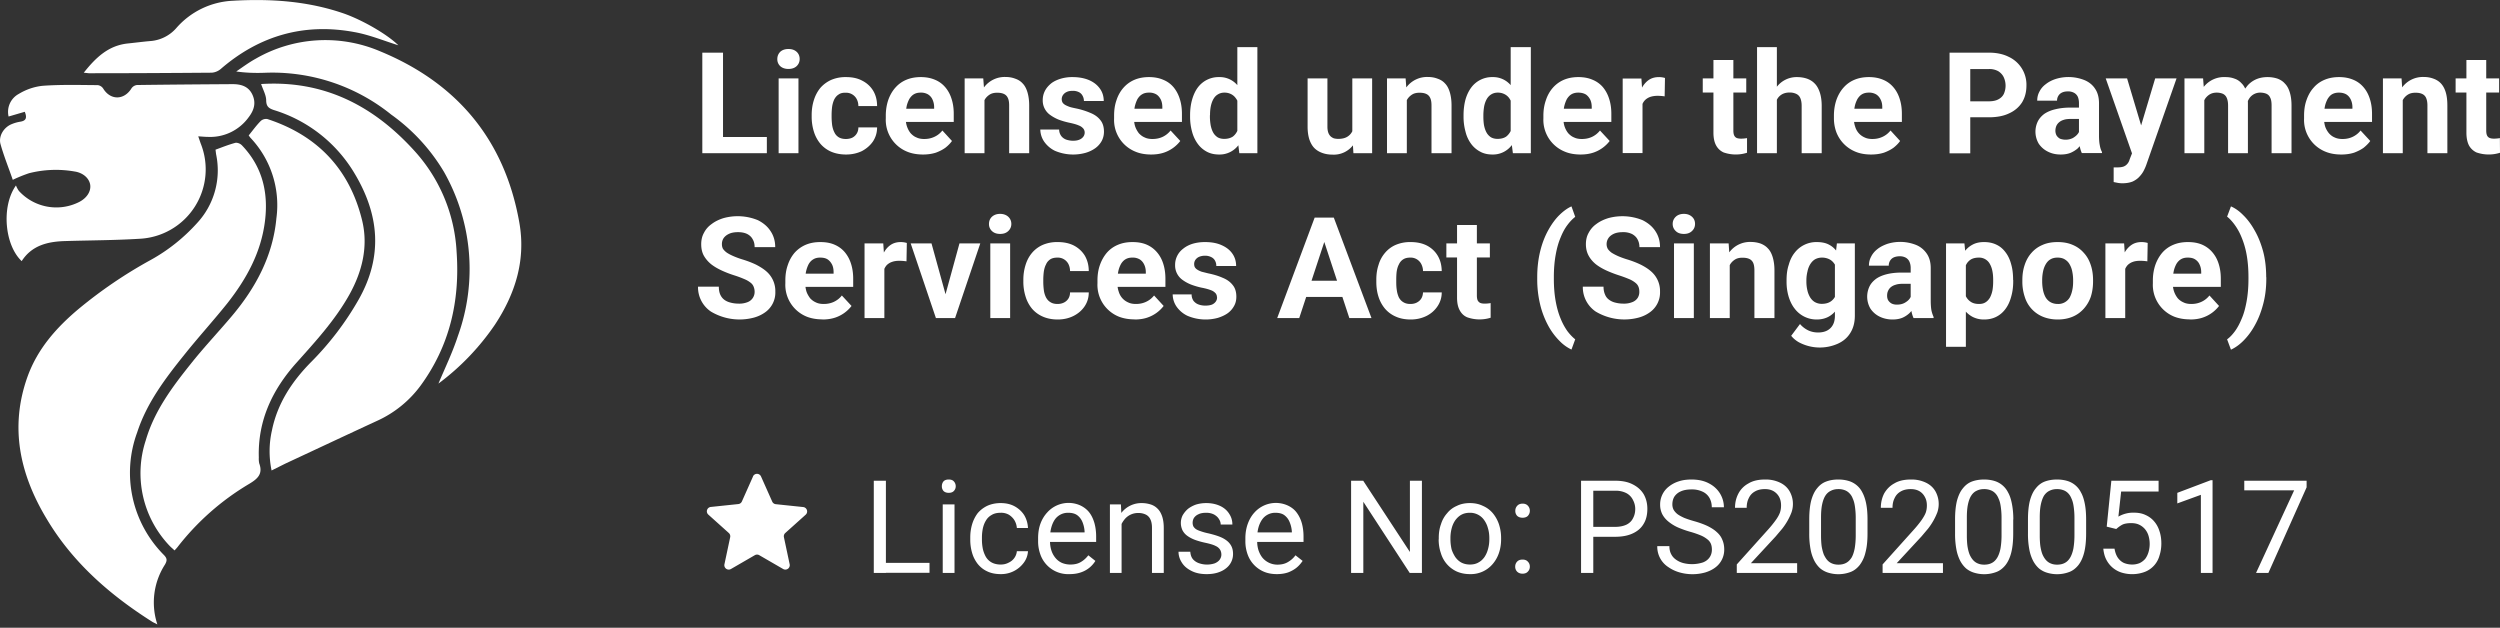
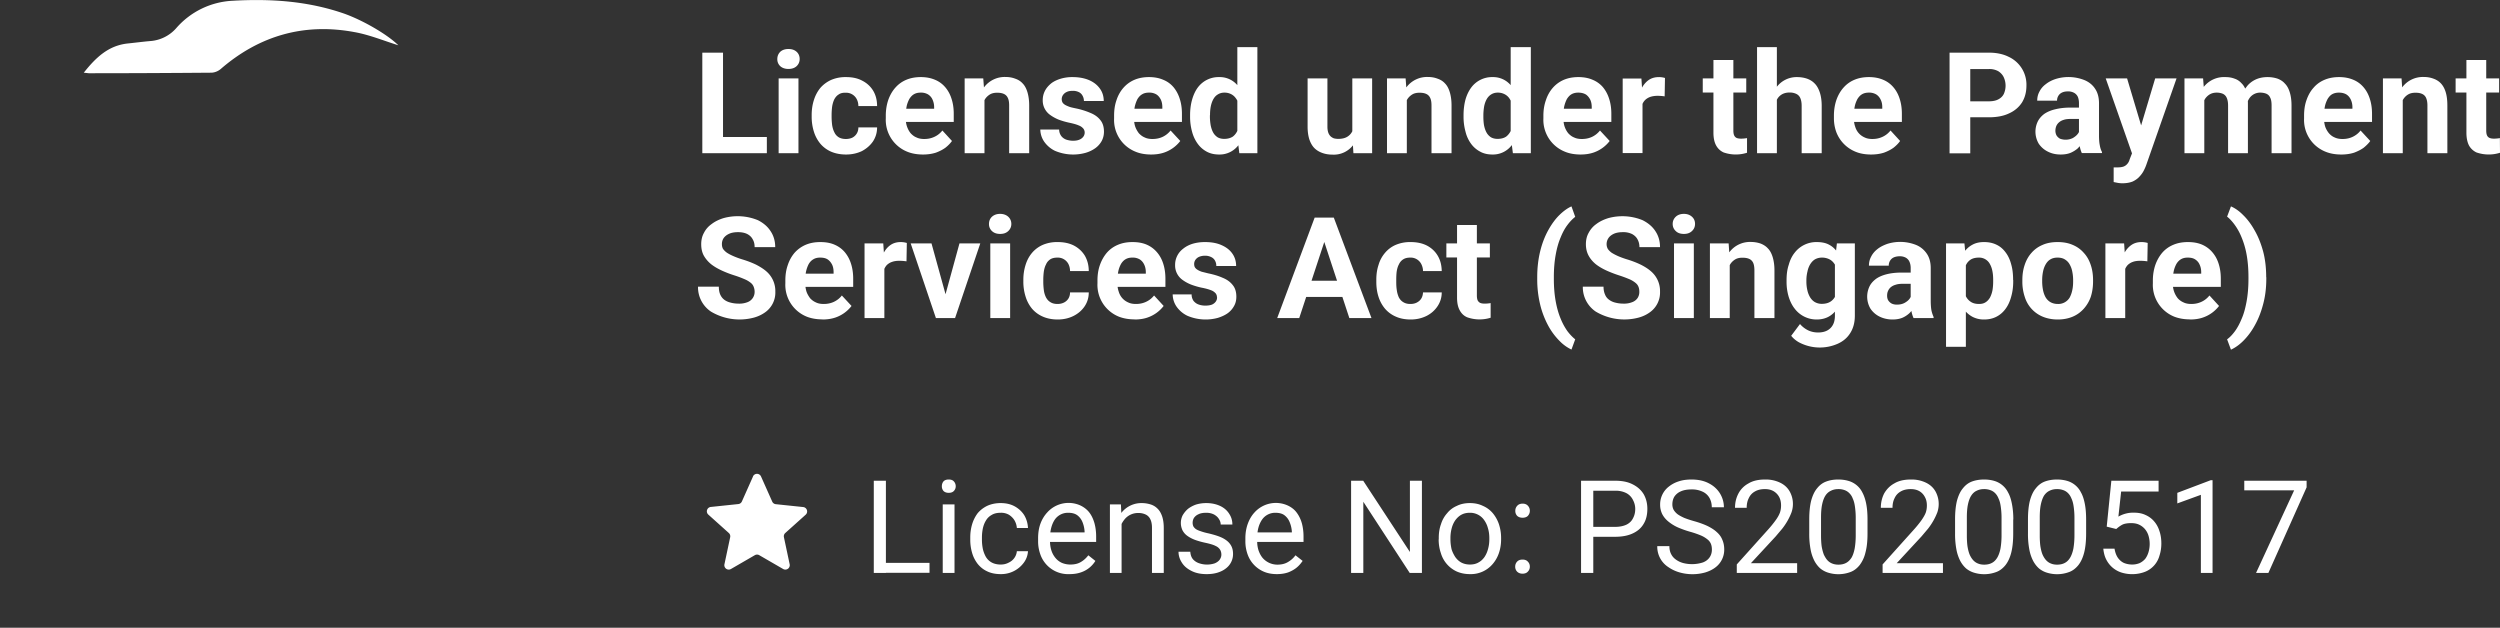
<svg xmlns="http://www.w3.org/2000/svg" width="227" height="57" fill="none">
  <rect width="100%" height="100%" fill="#333333" stroke="none" />
-   <path fill="#fff" d="M19.57 13.59c.63-.23 1.22-.47 1.84-.63a.8.8 0 0 1 .59.27c1.83 1.93 2.38 4.26 2.06 6.84-.35 2.85-1.68 5.26-3.42 7.47-1.24 1.55-2.58 3.02-3.83 4.58-1.77 2.2-3.48 4.44-4.36 7.16a10.58 10.58 0 0 0 2.43 11.11c.3.31.31.5.1.87a6.36 6.36 0 0 0-.69 5.44c-.17-.1-.3-.15-.43-.22-3.86-2.44-7.24-5.38-9.6-9.33C1.81 43.1.85 38.81 2.5 34.2c.9-2.5 2.59-4.42 4.58-6.1a41.63 41.63 0 0 1 6.63-4.51c1.57-.87 2.98-2 4.18-3.33A7.04 7.04 0 0 0 19.62 14l-.05-.4Z" />
-   <path fill="#fff" d="M22.58 12.3c.38-.47.71-.93 1.1-1.32a.72.72 0 0 1 .6-.17c4.56 1.49 7.47 4.57 8.6 9.2.57 2.35.02 4.62-1.15 6.73-1.3 2.33-3.08 4.26-4.83 6.22-2.18 2.44-3.5 5.24-3.4 8.58-.01.18 0 .36.04.54.35.96-.15 1.4-.92 1.86a23.24 23.24 0 0 0-6.52 5.76l-.25.28c-.17-.16-.33-.29-.47-.44A9.54 9.54 0 0 1 13.23 40c.77-2.66 2.4-4.85 4.1-6.97 1.18-1.49 2.5-2.88 3.73-4.34 2.18-2.59 3.73-5.49 4.04-8.9a8.88 8.88 0 0 0-2.36-7.28l-.16-.21Z" />
-   <path fill="#fff" d="M23.71 7.63c5.69-.36 10.21 1.96 13.95 6.1a14.75 14.75 0 0 1 3.8 9.15c.31 4.43-.62 8.5-3.26 12.12a10.06 10.06 0 0 1-4 3.23c-2.77 1.28-5.53 2.58-8.3 3.87l-1.24.62a8.56 8.56 0 0 1 .03-3.63c.5-2.47 1.83-4.47 3.57-6.23a26.84 26.84 0 0 0 4.3-5.65c2.23-3.93 1.89-7.73-.4-11.52a12.92 12.92 0 0 0-7.3-5.7c-.43-.15-.68-.3-.69-.86 0-.49-.28-.96-.46-1.5ZM1.97 23.71C.42 22.26.1 18.73 1.45 16.84c.07.18.16.35.27.5a4.6 4.6 0 0 0 5.47 1c.7-.36 1.09-.97 1-1.57-.1-.6-.66-1.09-1.43-1.2a9.87 9.87 0 0 0-4.13.16c-.5.17-1 .37-1.47.6C.8 15.28.36 14.2.05 13.1c-.21-.74.3-1.56 1.04-1.84.24-.1.5-.17.75-.21.51-.08.64-.33.41-.9l-1.47.43a1.85 1.85 0 0 1 .92-2.05c.66-.4 1.4-.66 2.18-.74 1.66-.12 3.34-.07 5-.06a.7.7 0 0 1 .49.31c.66 1.08 1.9 1.07 2.57-.02a.7.7 0 0 1 .5-.3c2.89-.04 5.79-.06 8.68-.08.77 0 1.45.2 1.8.96.35.76.14 1.41-.33 2.03a4.31 4.31 0 0 1-3.7 1.8c-.26 0-.52-.03-.89-.05l.22.64a6.31 6.31 0 0 1-5.54 8.66c-2.26.14-4.54.14-6.81.21-1.56.05-2.99.4-3.9 1.82Z" />
-   <path fill="#fff" d="M39.81 34.83c.58-1.38 1.28-2.82 1.77-4.33a17.9 17.9 0 0 0-1.27-14.9 17.16 17.16 0 0 0-4.78-5.19 17.2 17.2 0 0 0-11.55-3.8c-.85.03-1.7 0-2.53-.12.59-.4 1.15-.82 1.77-1.16a12.68 12.68 0 0 1 11.3-.67c6.98 2.88 11.3 8.03 12.63 15.52.61 3.4-.34 6.46-2.21 9.3a22.29 22.29 0 0 1-5.13 5.35Z" />
  <path fill="#fff" d="M7.6 6.61c1.1-1.39 2.24-2.47 3.98-2.66.68-.07 1.36-.16 2.04-.22a3.47 3.47 0 0 0 2.37-1.16 7.24 7.24 0 0 1 5.12-2.5c3.44-.2 6.83.02 10.12 1.16 1.7.6 3.92 1.88 4.94 2.88-1.25-.38-2.6-.95-4.01-1.2-4.55-.84-8.6.32-12.1 3.34-.23.2-.53.33-.83.35-3.72.03-7.45.05-11.17.05L7.6 6.6ZM69.63 12.44v1.47h-4.6v-1.47h4.6Zm-3.98-7.66v9.13h-1.88V4.78h1.88ZM72.5 7.12v6.79h-1.8V7.12h1.8Zm-1.92-1.76c0-.27.1-.49.27-.66.19-.17.44-.25.74-.25.31 0 .55.08.74.25.19.17.28.4.28.66s-.1.48-.28.65c-.19.17-.43.25-.74.25-.3 0-.55-.08-.74-.25a.85.85 0 0 1-.27-.65ZM76.8 12.62c.22 0 .42-.04.59-.12a1 1 0 0 0 .4-.37c.1-.16.15-.34.15-.56h1.7c0 .48-.13.9-.38 1.28-.25.36-.59.65-1 .87-.43.2-.9.31-1.43.31-.52 0-.98-.09-1.37-.26a2.7 2.7 0 0 1-.98-.73 3.18 3.18 0 0 1-.58-1.09 4.5 4.5 0 0 1-.2-1.34v-.18c0-.48.07-.93.2-1.34.13-.42.33-.79.58-1.1.26-.3.59-.55.98-.73A3.3 3.3 0 0 1 76.82 7c.56 0 1.05.1 1.46.32.42.21.76.52 1 .91.24.4.36.86.36 1.4h-1.7c0-.23-.05-.43-.14-.61a1.08 1.08 0 0 0-1-.6c-.27-.01-.49.04-.65.16-.17.1-.3.26-.4.45-.09.19-.15.4-.19.64-.03.24-.05.5-.05.76v.18c0 .26.02.51.05.76.04.24.1.45.2.64.09.2.22.34.39.45.16.1.38.16.65.16ZM83.81 14.03c-.52 0-1-.08-1.42-.25a3.11 3.11 0 0 1-1.96-3.03v-.25c0-.52.08-.99.22-1.41.15-.43.36-.8.63-1.11.28-.32.6-.56 1-.73.4-.17.84-.25 1.33-.25.48 0 .9.08 1.28.24.37.15.68.38.93.67.26.3.45.65.58 1.06.13.4.2.85.2 1.35v.75h-5.4v-1.2h3.62v-.14c0-.25-.05-.47-.14-.67-.08-.2-.22-.36-.4-.48a1.24 1.24 0 0 0-.69-.17c-.24 0-.44.05-.61.15-.17.1-.31.26-.42.44-.1.2-.19.41-.24.67-.05.25-.08.52-.08.83v.25c0 .27.04.52.12.75.08.23.19.43.33.6.15.16.32.3.53.38.2.1.44.14.7.14.33 0 .63-.06.91-.19.29-.13.53-.32.74-.58l.87.95c-.14.2-.33.4-.58.6-.24.18-.53.33-.88.46-.34.11-.73.17-1.17.17ZM89.39 8.57v5.34h-1.8V7.12h1.69l.11 1.45Zm-.26 1.7h-.5c0-.5.07-.95.2-1.35.13-.4.31-.75.55-1.03a2.34 2.34 0 0 1 1.92-.9c.32 0 .61.05.87.15.27.09.5.23.68.43.2.2.34.47.44.8.1.33.16.73.16 1.21v4.33h-1.82V9.57c0-.3-.04-.53-.13-.7a.7.7 0 0 0-.37-.35c-.16-.07-.35-.1-.59-.1s-.45.04-.63.14c-.17.1-.32.23-.44.4-.11.17-.2.36-.25.59-.06.22-.1.47-.1.73ZM98.49 12.03a.59.59 0 0 0-.12-.35.99.99 0 0 0-.42-.29c-.2-.09-.49-.17-.87-.25a6.78 6.78 0 0 1-.96-.28c-.29-.12-.54-.26-.76-.42a1.6 1.6 0 0 1-.68-1.35c0-.28.06-.55.18-.8s.3-.47.53-.67c.23-.2.52-.34.85-.45A3.6 3.6 0 0 1 97.38 7c.6 0 1.1.1 1.52.28.43.19.75.45.98.78.23.32.34.7.34 1.11h-1.8a.97.97 0 0 0-.12-.47.74.74 0 0 0-.33-.33 1.2 1.2 0 0 0-.6-.12c-.2 0-.37.03-.51.1a.8.8 0 0 0-.34.28.66.66 0 0 0-.05.66c.04.08.12.15.22.22.1.06.23.12.39.18s.36.1.6.15c.49.1.92.24 1.3.4.4.16.7.37.92.65.23.27.34.63.34 1.07 0 .3-.07.58-.2.83a2 2 0 0 1-.58.66c-.25.18-.55.33-.9.43a4.22 4.22 0 0 1-2.78-.19 2.55 2.55 0 0 1-.99-.86 2 2 0 0 1-.33-1.07h1.71a1 1 0 0 0 .2.6c.11.14.26.25.45.32.19.06.39.1.6.1.24 0 .43-.03.59-.1a.83.83 0 0 0 .35-.26.64.64 0 0 0 .13-.39ZM104.53 14.03c-.52 0-1-.08-1.41-.25a3.1 3.1 0 0 1-1.96-3.03v-.25c0-.52.07-.99.22-1.41.14-.43.35-.8.62-1.11.28-.32.61-.56 1-.73.4-.17.84-.25 1.33-.25.48 0 .91.08 1.28.24.38.15.69.38.94.67.25.3.44.65.57 1.06.13.4.2.85.2 1.35v.75h-5.4v-1.2h3.62v-.14c0-.25-.04-.47-.13-.67-.1-.2-.22-.36-.4-.48a1.24 1.24 0 0 0-.7-.17c-.23 0-.44.05-.6.15-.18.1-.32.26-.43.44-.1.2-.18.41-.24.67-.05.25-.07.52-.07.83v.25c0 .27.03.52.11.75.08.23.2.43.33.6.15.16.33.3.53.38.2.1.44.14.7.14.33 0 .64-.06.92-.19s.52-.32.73-.58l.88.95a3.12 3.12 0 0 1-1.46 1.05c-.35.12-.74.18-1.17.18ZM112.35 12.43V4.28h1.82v9.63h-1.64l-.18-1.48Zm-4.29-1.83v-.14c0-.51.06-.98.18-1.4.12-.43.29-.8.51-1.1a2.35 2.35 0 0 1 1.97-.96 2.09 2.09 0 0 1 1.8.96c.21.3.39.67.52 1.09.12.41.22.86.28 1.36v.29c-.06.47-.16.9-.28 1.31-.14.4-.3.76-.52 1.07a2.13 2.13 0 0 1-1.82.95c-.42 0-.8-.08-1.13-.26a2.4 2.4 0 0 1-.82-.72c-.22-.3-.4-.67-.51-1.09a5.06 5.06 0 0 1-.18-1.36Zm1.8-.14v.14c0 .28.03.54.07.78.05.24.12.46.22.64.1.19.24.33.4.44.17.1.37.15.61.15.31 0 .56-.07.77-.2.2-.15.35-.35.45-.6.11-.24.17-.52.2-.84v-.83c-.02-.26-.06-.5-.12-.7-.06-.22-.15-.4-.27-.55a1.16 1.16 0 0 0-.42-.35 1.32 1.32 0 0 0-.6-.13c-.23 0-.43.06-.6.17-.17.1-.3.25-.4.43-.1.18-.18.4-.23.65-.05.25-.07.52-.07.8ZM122.79 12.28V7.12h1.8v6.79h-1.7l-.1-1.63Zm.2-1.39.53-.01c0 .45-.05.87-.16 1.26a3 3 0 0 1-.47 1 2.2 2.2 0 0 1-1.9.9c-.34 0-.64-.05-.92-.15-.28-.1-.52-.24-.72-.44-.2-.2-.35-.47-.46-.79-.1-.32-.16-.7-.16-1.16V7.12h1.8v4.4c0 .2.03.37.07.5a.9.9 0 0 0 .2.34c.1.1.2.15.31.2.13.03.26.05.4.05.38 0 .67-.08.88-.23.22-.15.37-.35.46-.61.1-.27.14-.56.14-.88ZM127.74 8.57v5.34h-1.8V7.12h1.69l.11 1.45Zm-.26 1.7h-.5c0-.5.07-.95.2-1.35.13-.4.31-.75.55-1.03a2.34 2.34 0 0 1 1.92-.9c.32 0 .61.05.87.15.27.09.5.23.68.43.2.2.34.47.44.8.1.33.16.73.16 1.21v4.33h-1.82V9.57c0-.3-.04-.53-.13-.7a.7.7 0 0 0-.37-.35c-.16-.07-.35-.1-.59-.1s-.45.04-.63.14c-.17.1-.32.23-.44.4-.11.17-.2.36-.25.59-.06.22-.1.47-.1.73ZM137.17 12.43V4.28H139v9.63h-1.63l-.19-1.48Zm-4.28-1.83v-.14c0-.51.06-.98.17-1.4.12-.43.3-.8.52-1.1a2.35 2.35 0 0 1 1.96-.96 2.09 2.09 0 0 1 1.8.96c.22.3.39.67.52 1.09.13.41.22.86.28 1.36v.29c-.06.47-.15.9-.28 1.31-.13.4-.3.76-.52 1.07a2.13 2.13 0 0 1-1.82.95c-.42 0-.8-.08-1.12-.26a2.4 2.4 0 0 1-.83-.72c-.22-.3-.4-.67-.5-1.09a5.06 5.06 0 0 1-.18-1.36Zm1.8-.14v.14c0 .28.02.54.06.78.05.24.12.46.22.64.1.19.24.33.4.44.17.1.38.15.61.15.31 0 .57-.07.77-.2.2-.15.35-.35.46-.6.1-.24.17-.52.18-.84v-.83c0-.26-.05-.5-.1-.7-.07-.22-.16-.4-.27-.55a1.16 1.16 0 0 0-.43-.35 1.31 1.31 0 0 0-.6-.13c-.23 0-.43.06-.6.17-.16.1-.3.25-.4.43-.1.18-.18.4-.23.65-.04.25-.07.52-.07.8ZM143.52 14.03c-.52 0-1-.08-1.41-.25a3.11 3.11 0 0 1-1.97-3.03v-.25c0-.52.08-.99.23-1.41.14-.43.35-.8.62-1.11.28-.32.61-.56 1-.73.4-.17.84-.25 1.33-.25.48 0 .91.08 1.28.24.37.15.69.38.94.67.25.3.44.65.57 1.06.13.4.2.85.2 1.35v.75h-5.4v-1.2h3.62v-.14c0-.25-.04-.47-.13-.67-.1-.2-.23-.36-.4-.48-.19-.11-.41-.17-.7-.17-.23 0-.44.05-.61.15-.17.1-.31.26-.42.44-.1.2-.18.41-.24.67-.05.25-.07.52-.07.83v.25c0 .27.03.52.11.75.08.23.19.43.33.6.15.16.32.3.53.38.2.1.44.14.7.14.33 0 .64-.06.92-.19s.52-.32.73-.58l.88.95a3.12 3.12 0 0 1-1.46 1.05c-.35.12-.74.18-1.18.18ZM149.14 8.6v5.3h-1.8V7.13h1.7l.1 1.48Zm2.04-1.52-.03 1.67a4.4 4.4 0 0 0-.65-.05c-.25 0-.48.04-.66.1-.19.07-.34.16-.47.29-.12.12-.21.27-.27.45-.06.18-.1.39-.1.62l-.37-.12c0-.43.05-.84.13-1.2.1-.38.22-.7.39-.98.17-.27.38-.49.62-.64.25-.15.53-.22.85-.22a1.94 1.94 0 0 1 .56.08ZM158.56 7.12V8.4h-3.95V7.12h3.95Zm-2.98-1.67h1.81v6.41c0 .2.03.35.08.45.05.1.13.18.23.22.1.04.24.06.4.06a3.23 3.23 0 0 0 .53-.05v1.33a3.37 3.37 0 0 1-2.13-.03c-.3-.14-.52-.35-.68-.64-.16-.3-.24-.68-.24-1.16V5.45ZM161.34 4.28v9.63h-1.8V4.28h1.8Zm-.25 6h-.5c0-.48.07-.91.2-1.3.11-.4.29-.76.51-1.05a2.27 2.27 0 0 1 1.86-.93c.34 0 .64.05.91.14.28.1.51.24.71.45.2.2.35.48.46.81.11.34.17.74.17 1.22v4.29h-1.82V9.6c0-.3-.05-.54-.13-.71a.73.73 0 0 0-.37-.37 1.38 1.38 0 0 0-.6-.12c-.25 0-.47.05-.66.15-.18.1-.32.23-.43.4-.1.17-.19.36-.24.59-.05.22-.07.47-.07.73ZM169.9 14.03c-.53 0-1-.08-1.41-.25a3.12 3.12 0 0 1-1.74-1.75c-.15-.4-.23-.83-.23-1.28v-.25c0-.52.08-.99.22-1.41.15-.43.36-.8.63-1.11.28-.32.6-.56 1-.73.4-.17.84-.25 1.33-.25.48 0 .9.08 1.28.24.37.15.68.38.93.67.26.3.45.65.58 1.06.13.4.2.85.2 1.35v.75h-5.4v-1.2h3.62v-.14c0-.25-.04-.47-.14-.67-.09-.2-.22-.36-.4-.48a1.24 1.24 0 0 0-.69-.17c-.24 0-.44.05-.61.15-.17.1-.31.26-.42.44-.1.2-.19.41-.24.67-.05.25-.08.52-.08.83v.25c0 .27.04.52.12.75a1.52 1.52 0 0 0 .86.98c.2.1.44.14.7.14.33 0 .63-.06.91-.19.29-.13.53-.32.74-.58l.87.95c-.14.2-.33.4-.58.6-.24.18-.53.33-.88.46-.34.11-.73.17-1.17.17ZM180.58 10.65h-2.33V9.2h2.33c.36 0 .65-.06.87-.18.23-.12.4-.29.5-.5a1.83 1.83 0 0 0 0-1.48c-.1-.23-.27-.42-.5-.57a1.63 1.63 0 0 0-.87-.2h-1.68v7.65h-1.88V4.78h3.56c.71 0 1.32.13 1.83.39a2.78 2.78 0 0 1 1.59 2.6c0 .6-.14 1.1-.4 1.53-.28.43-.67.77-1.19 1-.5.24-1.12.35-1.83.35ZM188.77 12.38V9.35c0-.21-.04-.4-.1-.55a.8.8 0 0 0-.34-.37 1.1 1.1 0 0 0-.57-.13c-.2 0-.37.03-.52.1a.75.75 0 0 0-.34.3.82.82 0 0 0-.12.44h-1.8c0-.29.06-.56.2-.82.13-.26.32-.49.58-.68.25-.2.56-.36.9-.47a3.92 3.92 0 0 1 2.6.1c.41.17.74.43.97.78.24.35.36.8.36 1.32v2.9c0 .37.02.68.07.91.04.24.1.44.2.62v.1h-1.83a2.64 2.64 0 0 1-.2-.68 5.65 5.65 0 0 1-.06-.84Zm.24-2.6.01 1.02h-1c-.25 0-.45.02-.63.08-.17.05-.32.13-.43.23a.9.9 0 0 0-.25.34c-.05.13-.08.27-.08.42 0 .16.04.3.1.42.08.13.18.22.31.3a1.47 1.47 0 0 0 1.18-.06c.2-.12.36-.25.47-.41.11-.16.17-.31.17-.45l.48.76a3.11 3.11 0 0 1-.7 1.06c-.18.15-.4.29-.64.39-.25.1-.54.15-.88.15-.43 0-.82-.08-1.17-.26a2.14 2.14 0 0 1-.83-.72 2.14 2.14 0 0 1-.1-2c.13-.27.33-.5.59-.7.26-.18.6-.33.98-.42.4-.1.85-.16 1.37-.16h1.05ZM193.89 13.14l1.8-6.02h1.94l-2.73 7.8c-.06.18-.14.36-.24.56-.1.2-.23.38-.4.56-.16.18-.36.32-.61.44-.25.1-.55.16-.91.16a2.3 2.3 0 0 1-.42-.03l-.4-.08V15.2h.3c.24 0 .43-.02.58-.07a.81.81 0 0 0 .36-.25c.1-.11.17-.25.22-.43l.51-1.3Zm-.75-6.02 1.47 4.92.26 1.9-1.23.14-2.44-6.96h1.94ZM200.15 8.53v5.38h-1.8V7.12h1.69l.11 1.4Zm-.25 1.75h-.5c0-.48.06-.91.17-1.3.12-.4.29-.76.5-1.05a2.34 2.34 0 0 1 1.99-.93c.3 0 .57.04.83.14.25.08.46.22.64.42.19.18.33.43.43.74.1.3.15.66.15 1.08v4.53h-1.8V9.58c0-.3-.05-.55-.13-.71a.7.7 0 0 0-.36-.36c-.15-.06-.33-.1-.54-.1-.24 0-.44.05-.62.15-.17.1-.31.23-.43.4-.1.17-.2.36-.25.59-.05.22-.08.47-.08.73Zm4.04-.21-.65.08c0-.44.06-.85.17-1.23.1-.38.27-.72.5-1 .21-.3.49-.52.81-.68.33-.16.7-.24 1.13-.24.33 0 .62.05.9.14.26.1.49.24.67.45.2.2.34.46.44.79.1.32.16.72.16 1.2v4.33h-1.81V9.57c0-.3-.04-.55-.13-.71a.66.66 0 0 0-.35-.35c-.15-.06-.33-.1-.54-.1a1.18 1.18 0 0 0-.98.49c-.1.15-.19.32-.24.52-.05.2-.08.42-.08.65ZM212.59 14.03c-.53 0-1-.08-1.42-.25a3.1 3.1 0 0 1-1.96-3.03v-.25c0-.52.07-.99.22-1.41.15-.43.35-.8.63-1.11.27-.32.6-.56 1-.73.4-.17.84-.25 1.33-.25.48 0 .9.08 1.28.24.37.15.68.38.93.67.26.3.45.65.58 1.06.13.4.2.85.2 1.35v.75h-5.4v-1.2h3.62v-.14c0-.25-.05-.47-.14-.67-.09-.2-.22-.36-.4-.48-.18-.11-.41-.17-.69-.17-.24 0-.44.05-.62.15-.17.1-.3.26-.41.44-.1.2-.19.41-.24.67-.05.25-.08.52-.08.83v.25c0 .27.04.52.11.75.08.23.2.43.34.6.14.16.32.3.52.38.21.1.45.14.71.14.33 0 .63-.06.91-.19s.53-.32.73-.58l.88.95c-.14.2-.34.4-.58.6-.24.18-.54.33-.88.46-.34.11-.73.17-1.17.17ZM218.17 8.57v5.34h-1.8V7.12h1.69l.1 1.45Zm-.26 1.7h-.5c0-.5.07-.95.2-1.35.13-.4.31-.75.54-1.03a2.34 2.34 0 0 1 1.93-.9c.32 0 .6.05.87.15.26.09.49.23.68.43.19.2.34.47.44.8.1.33.15.73.15 1.21v4.33h-1.81V9.57c0-.3-.05-.53-.13-.7a.7.7 0 0 0-.37-.35c-.16-.07-.35-.1-.59-.1s-.45.04-.63.14-.32.23-.44.4c-.11.17-.2.36-.26.59-.06.22-.09.47-.09.73ZM226.92 7.12V8.4h-3.95V7.12h3.95Zm-2.97-1.67h1.8v6.41c0 .2.03.35.08.45.05.1.13.18.24.22.1.04.23.06.4.06a3.23 3.23 0 0 0 .52-.05l.01 1.33a3.39 3.39 0 0 1-2.14-.03c-.29-.14-.52-.35-.68-.64-.15-.3-.23-.68-.23-1.16V5.45ZM68.52 26.5c0-.17-.03-.31-.08-.44a.83.83 0 0 0-.26-.37 2.33 2.33 0 0 0-.55-.33c-.23-.1-.53-.22-.9-.34-.42-.13-.81-.28-1.18-.45-.37-.17-.7-.36-.98-.58-.28-.23-.5-.49-.67-.79-.16-.3-.23-.64-.23-1.03 0-.38.08-.73.25-1.03.16-.32.4-.59.7-.8.3-.23.65-.4 1.06-.53a4.83 4.83 0 0 1 3.13.18c.5.25.89.58 1.16 1 .28.42.42.9.42 1.45h-1.87c0-.27-.05-.5-.17-.7-.1-.2-.27-.37-.5-.49-.22-.11-.5-.17-.84-.17-.32 0-.6.05-.81.15-.22.1-.38.23-.5.4a.97.97 0 0 0-.15.55c0 .15.03.29.1.42.09.12.2.24.36.35.15.1.34.2.57.3.23.1.49.2.78.29.5.15.94.32 1.31.5.38.2.7.4.96.64a2.35 2.35 0 0 1 .77 1.8 2.19 2.19 0 0 1-.9 1.86c-.3.22-.65.39-1.05.5a5.07 5.07 0 0 1-3.9-.55 2.66 2.66 0 0 1-1.17-2.26h1.89c0 .28.04.52.13.72.09.2.21.35.37.47s.36.21.58.26c.22.06.47.09.74.09a2 2 0 0 0 .8-.14.99.99 0 0 0 .63-.94ZM74.68 29c-.52 0-1-.08-1.41-.24a3.11 3.11 0 0 1-1.96-3.04v-.25c0-.51.07-.98.22-1.4.14-.43.35-.8.62-1.12.28-.31.61-.55 1-.72.4-.17.84-.25 1.33-.25.48 0 .91.07 1.28.23.38.16.69.39.94.68.25.3.44.64.57 1.05.13.4.2.86.2 1.36v.75h-5.4v-1.2h3.62v-.14c0-.25-.04-.48-.13-.67-.1-.2-.23-.36-.4-.48-.18-.12-.41-.17-.7-.17-.23 0-.44.05-.6.15-.18.1-.32.25-.43.44-.1.19-.18.41-.24.67-.05.25-.07.52-.07.82v.25c0 .28.04.53.11.76.08.23.2.42.33.6.15.16.32.29.53.38.2.1.44.14.7.14.33 0 .64-.06.92-.19s.53-.32.73-.58l.88.95a3.11 3.11 0 0 1-1.46 1.05c-.35.12-.74.18-1.18.18ZM80.3 23.58v5.3h-1.8V22.1h1.7l.1 1.48Zm2.04-1.52-.03 1.67a4.34 4.34 0 0 0-.65-.05c-.25 0-.47.03-.66.1-.19.06-.34.16-.47.28-.12.13-.21.28-.27.46-.06.18-.1.38-.1.61l-.37-.1c0-.45.05-.85.14-1.22.08-.37.21-.7.38-.97.17-.28.38-.49.62-.64.25-.15.53-.22.85-.22a1.95 1.95 0 0 1 .56.08ZM85.62 27.57l1.5-5.47h1.89l-2.29 6.78h-1.14l.04-1.31Zm-1.04-5.47 1.51 5.47.03 1.31h-1.14l-2.29-6.78h1.9ZM91.72 22.1v6.78h-1.8V22.1h1.8Zm-1.92-1.77c0-.26.09-.48.27-.65.19-.17.43-.26.74-.26.3 0 .55.09.74.26.18.17.28.39.28.65 0 .27-.1.48-.28.65-.19.18-.43.26-.74.26-.3 0-.55-.08-.74-.26a.85.85 0 0 1-.27-.65ZM96.02 27.6c.22 0 .41-.04.59-.13a1 1 0 0 0 .4-.36c.1-.16.15-.35.15-.56h1.7c0 .48-.13.9-.38 1.27s-.59.66-1.01.87c-.42.21-.9.32-1.42.32-.52 0-.98-.09-1.38-.27a2.7 2.7 0 0 1-.97-.72 3.19 3.19 0 0 1-.58-1.1 4.5 4.5 0 0 1-.2-1.33v-.19c0-.48.07-.92.2-1.34.13-.42.32-.78.58-1.09.26-.31.59-.56.97-.73a3.3 3.3 0 0 1 1.37-.26c.56 0 1.04.1 1.46.31.42.22.75.52 1 .92.23.4.36.86.36 1.4h-1.7c0-.23-.05-.43-.14-.62a1.08 1.08 0 0 0-1-.6c-.27 0-.49.05-.66.16-.16.11-.3.26-.38.46-.1.18-.16.4-.2.64-.03.24-.05.5-.05.75v.19c0 .26.02.51.05.75.03.25.1.46.19.65.1.19.23.34.4.44.16.11.38.17.65.17ZM103.03 29c-.53 0-1-.08-1.42-.24a3.11 3.11 0 0 1-1.96-3.04v-.25c0-.51.07-.98.22-1.4.15-.43.36-.8.63-1.12.27-.31.6-.55 1-.72.4-.17.84-.25 1.33-.25.48 0 .9.07 1.28.23.37.16.68.39.93.68.26.3.45.64.58 1.05.13.4.2.86.2 1.36v.75h-5.4v-1.2h3.62v-.14c0-.25-.05-.48-.14-.67-.09-.2-.22-.36-.4-.48a1.24 1.24 0 0 0-.69-.17c-.24 0-.44.05-.61.15-.17.1-.31.25-.42.44-.1.19-.19.41-.24.67-.05.25-.08.52-.08.82v.25c0 .28.04.53.12.76a1.52 1.52 0 0 0 .86.98c.2.1.44.14.7.14.33 0 .63-.06.91-.19.29-.13.53-.32.74-.58l.87.95a3.12 3.12 0 0 1-1.46 1.05c-.34.12-.73.18-1.17.18ZM110.5 27a.59.59 0 0 0-.1-.34.99.99 0 0 0-.42-.3c-.2-.08-.5-.17-.88-.24a6.8 6.8 0 0 1-.95-.28c-.3-.12-.55-.26-.77-.42a1.6 1.6 0 0 1-.68-1.35 1.82 1.82 0 0 1 .71-1.47c.24-.2.52-.35.86-.46.33-.1.71-.16 1.14-.16.59 0 1.09.09 1.51.28.43.19.75.44.98.77.23.33.34.7.34 1.12h-1.8a.97.97 0 0 0-.11-.47.74.74 0 0 0-.34-.33 1.2 1.2 0 0 0-.6-.13c-.2 0-.36.04-.51.1a.8.8 0 0 0-.34.28.66.66 0 0 0-.11.38c0 .1.02.2.06.28.05.08.12.16.22.22.1.07.23.13.39.19l.6.15c.49.1.93.23 1.31.4.38.15.69.37.91.65.23.27.34.63.34 1.07 0 .3-.06.58-.2.83a2 2 0 0 1-.57.66c-.25.18-.55.32-.9.43a4.22 4.22 0 0 1-2.78-.19 2.54 2.54 0 0 1-1-.86 2 2 0 0 1-.33-1.08h1.72a1 1 0 0 0 .18.6c.13.15.28.26.46.32.19.07.4.1.6.1.24 0 .44-.03.6-.09a.82.82 0 0 0 .34-.26.63.63 0 0 0 .13-.4ZM120.46 21.32l-2.49 7.56h-2l3.4-9.12h1.27l-.18 1.56Zm2.06 7.56-2.49-7.56-.2-1.56h1.28l3.42 9.12h-2.01Zm-.11-3.4v1.48h-4.82v-1.47h4.82ZM128.06 27.6c.22 0 .42-.04.59-.13.17-.09.3-.2.4-.36.1-.16.15-.35.16-.56h1.7c0 .48-.14.9-.39 1.27s-.58.66-1 .87c-.43.21-.9.32-1.42.32-.53 0-.99-.09-1.38-.27a2.69 2.69 0 0 1-.97-.72 3.2 3.2 0 0 1-.59-1.1c-.13-.41-.19-.86-.19-1.33v-.19c0-.48.06-.92.2-1.34.12-.42.32-.78.58-1.09.26-.31.58-.56.97-.73a3.3 3.3 0 0 1 1.37-.26c.55 0 1.04.1 1.46.31.42.22.75.52.99.92s.36.86.37 1.4h-1.7c0-.23-.06-.43-.15-.62a1.08 1.08 0 0 0-1-.6c-.27 0-.48.05-.65.16-.17.11-.3.26-.39.46-.1.18-.16.4-.2.64-.03.24-.04.5-.04.75v.19c0 .26.01.51.05.75.03.25.1.46.18.65.1.19.23.34.4.44.17.11.38.17.65.17ZM135.28 22.1v1.28h-3.95V22.1h3.94Zm-2.98-1.67h1.8v6.4c0 .2.03.36.08.46.06.1.14.18.24.22.1.04.24.06.4.06a3.23 3.23 0 0 0 .53-.05v1.33a3.37 3.37 0 0 1-2.13-.04c-.3-.13-.52-.34-.68-.64-.16-.29-.24-.67-.24-1.15v-6.6ZM139.58 25.31v-.14c0-.88.1-1.68.28-2.4.18-.72.43-1.35.74-1.9.3-.54.64-1 1-1.35.37-.36.73-.62 1.09-.78l.34.95c-.23.18-.47.42-.7.73-.23.3-.44.68-.62 1.13-.19.44-.34.96-.45 1.57-.11.6-.17 1.27-.17 2.04v.16c0 .77.06 1.45.17 2.05.11.6.26 1.12.45 1.57.18.45.4.83.62 1.14.23.3.47.55.7.73l-.34.93a3.72 3.72 0 0 1-1.08-.78 6 6 0 0 1-1.01-1.35 7.98 7.98 0 0 1-.74-1.9 9.76 9.76 0 0 1-.28-2.4ZM148.85 26.5c0-.17-.02-.31-.07-.44a.83.83 0 0 0-.27-.37 2.35 2.35 0 0 0-.54-.33c-.24-.1-.54-.22-.91-.34-.41-.13-.8-.28-1.18-.45-.37-.17-.7-.36-.98-.58-.28-.23-.5-.49-.66-.79-.16-.3-.24-.64-.24-1.03 0-.38.08-.73.25-1.03.17-.32.4-.59.7-.8.3-.23.66-.4 1.07-.53a4.83 4.83 0 0 1 3.12.18c.5.25.9.58 1.17 1 .28.42.42.9.42 1.45h-1.87c0-.27-.06-.5-.17-.7-.1-.2-.28-.37-.5-.49a1.8 1.8 0 0 0-.84-.17c-.33 0-.6.05-.82.15-.21.1-.38.23-.49.4a.97.97 0 0 0-.16.55c0 .15.04.29.11.42.08.12.2.24.35.35.16.1.35.2.57.3.23.1.5.2.79.29.5.15.93.32 1.3.5.39.2.7.4.96.64a2.34 2.34 0 0 1 .77 1.8 2.19 2.19 0 0 1-.9 1.86c-.3.22-.64.39-1.05.5a5.07 5.07 0 0 1-3.89-.55 2.67 2.67 0 0 1-1.17-2.26h1.88c0 .28.05.52.14.72.08.2.2.35.37.47.16.12.35.21.57.26.23.06.48.09.74.09a2 2 0 0 0 .8-.14 1 1 0 0 0 .48-.38 1 1 0 0 0 .15-.56ZM153.8 22.1v6.78H152V22.1h1.8Zm-1.92-1.77c0-.26.1-.48.28-.65.18-.17.43-.26.74-.26.3 0 .54.09.73.26.19.17.28.39.28.65 0 .27-.1.48-.28.65-.19.18-.43.26-.73.26-.31 0-.56-.08-.74-.26a.85.85 0 0 1-.28-.65ZM157.06 23.55v5.33h-1.8V22.1h1.7l.1 1.45Zm-.26 1.7h-.49c0-.5.07-.95.2-1.35.13-.4.3-.75.54-1.03a2.34 2.34 0 0 1 1.93-.9c.31 0 .6.05.87.14.26.1.49.24.67.44.2.2.34.47.44.8.1.33.16.73.16 1.2v4.33h-1.82v-4.33c0-.3-.04-.53-.12-.7a.7.7 0 0 0-.37-.35c-.16-.07-.36-.1-.6-.1s-.45.04-.63.14c-.17.1-.32.23-.44.4-.1.16-.2.36-.25.59-.06.22-.09.46-.09.72ZM166.79 22.1h1.63v6.56c0 .62-.14 1.14-.41 1.57-.27.44-.65.76-1.14.98a4.03 4.03 0 0 1-3.51-.12 2.38 2.38 0 0 1-.72-.6l.8-1.07c.2.24.45.43.73.57.27.13.58.2.91.2.33 0 .6-.06.83-.18.22-.12.4-.29.52-.52.12-.22.18-.5.18-.82v-5l.18-1.57Zm-4.57 3.47v-.13c0-.52.06-.99.2-1.4.12-.44.3-.8.54-1.1a2.48 2.48 0 0 1 2-.96c.46 0 .84.08 1.14.25.3.16.56.4.75.71.2.3.35.67.46 1.08.12.42.2.87.27 1.37v.28a8.1 8.1 0 0 1-.29 1.32c-.12.4-.29.76-.5 1.07-.2.3-.45.53-.76.7-.3.16-.66.25-1.07.25a2.48 2.48 0 0 1-2-.98c-.24-.3-.42-.67-.55-1.09a4.72 4.72 0 0 1-.19-1.37Zm1.8-.13v.13c0 .28.03.54.09.79.05.24.14.45.25.64.12.19.26.33.43.43.18.1.39.16.62.16.33 0 .6-.07.81-.21.21-.14.37-.34.47-.58.1-.25.17-.54.18-.86v-.82c0-.26-.04-.5-.1-.7-.06-.22-.15-.4-.27-.55a1.14 1.14 0 0 0-.44-.35 1.5 1.5 0 0 0-.63-.13c-.24 0-.45.06-.63.16-.17.1-.31.25-.43.44-.11.18-.2.4-.25.65-.06.25-.1.51-.1.8ZM173.49 27.35v-3.02c0-.22-.04-.4-.11-.56a.79.79 0 0 0-.33-.37 1.1 1.1 0 0 0-.57-.13c-.2 0-.38.04-.52.1a.75.75 0 0 0-.34.3.82.82 0 0 0-.12.45h-1.8c0-.29.06-.56.2-.82.13-.26.32-.49.58-.69.25-.2.56-.35.9-.47a3.92 3.92 0 0 1 2.6.1c.41.17.73.44.97.79.24.35.36.79.36 1.31v2.9c0 .38.02.68.06.92.05.24.12.44.2.62v.1h-1.82a2.6 2.6 0 0 1-.2-.69 5.66 5.66 0 0 1-.06-.84Zm.23-2.6.02 1.02h-1.01c-.24 0-.45.03-.62.09-.18.05-.32.13-.44.23a.9.9 0 0 0-.24.34c-.06.13-.08.27-.08.42 0 .16.03.3.1.42.08.12.18.22.31.29.14.07.3.1.47.1.28 0 .51-.05.71-.16.2-.11.36-.24.47-.4.1-.16.17-.31.17-.46l.48.77a3.1 3.1 0 0 1-.71 1.05c-.18.16-.39.3-.63.4-.25.1-.54.15-.88.15-.43 0-.82-.09-1.17-.26a2.13 2.13 0 0 1-.83-.72 2.15 2.15 0 0 1-.1-2c.13-.28.33-.5.59-.7.26-.19.59-.33.98-.43.4-.1.85-.15 1.37-.15h1.04ZM178.5 23.4v8.09h-1.8V22.1h1.67l.13 1.3Zm4.3 2.02v.13c0 .5-.06.95-.18 1.37-.11.42-.28.8-.5 1.1-.22.31-.5.56-.83.73-.32.17-.7.26-1.13.26a2.2 2.2 0 0 1-1.07-.25c-.31-.17-.57-.4-.78-.7-.2-.31-.37-.66-.5-1.06-.12-.4-.21-.84-.28-1.3v-.34c.07-.5.16-.94.29-1.35.12-.42.29-.78.5-1.08.2-.3.46-.54.76-.7.3-.17.66-.25 1.07-.25.43 0 .8.08 1.13.24.34.16.61.4.83.7.23.3.4.67.51 1.1.12.41.17.88.17 1.4Zm-1.82.13v-.13c0-.3-.02-.56-.07-.8a2.08 2.08 0 0 0-.23-.65 1.1 1.1 0 0 0-1-.58c-.24 0-.45.04-.63.12-.17.08-.3.2-.42.35-.1.15-.19.33-.24.53-.06.21-.09.45-.1.71v.87c.02.31.08.6.17.84.1.24.25.43.45.57.2.15.46.22.79.22.24 0 .44-.05.6-.16.16-.1.3-.26.4-.44.1-.2.17-.4.22-.66.04-.24.06-.5.06-.8ZM183.63 25.56v-.13c0-.5.07-.96.21-1.37.14-.43.35-.8.62-1.1.27-.31.6-.55 1-.72.4-.18.86-.26 1.37-.26.52 0 .97.08 1.38.26.4.17.73.41 1 .72.28.3.49.67.63 1.1.14.41.21.87.21 1.37v.13c0 .5-.07.95-.2 1.37a3.2 3.2 0 0 1-.64 1.1c-.27.3-.6.55-1 .72-.4.17-.85.26-1.37.26-.5 0-.97-.09-1.37-.26a2.84 2.84 0 0 1-1.63-1.82 4.28 4.28 0 0 1-.21-1.37Zm1.8-.13v.13c0 .28.03.55.08.8.05.24.13.46.24.65.11.18.26.33.44.43.18.1.4.16.66.16a1.2 1.2 0 0 0 1.08-.59c.1-.19.18-.4.23-.65.06-.25.08-.52.08-.8v-.13c0-.28-.03-.54-.08-.78a2.04 2.04 0 0 0-.24-.65c-.11-.2-.26-.34-.44-.45-.18-.11-.4-.16-.65-.16s-.47.05-.65.16c-.18.1-.32.26-.43.45-.11.19-.19.4-.24.65-.05.24-.08.5-.08.78ZM192.97 23.58v5.3h-1.8V22.1h1.7l.1 1.48Zm2.04-1.52-.03 1.67a4.34 4.34 0 0 0-.65-.05c-.26 0-.48.03-.67.1-.18.06-.33.16-.46.28-.12.13-.21.28-.27.46-.06.18-.1.38-.1.61l-.37-.1c0-.45.04-.85.13-1.22.1-.37.22-.7.38-.97.18-.28.39-.49.63-.64.25-.15.53-.22.85-.22a1.93 1.93 0 0 1 .56.08ZM198.86 29c-.53 0-1-.08-1.42-.24a3.11 3.11 0 0 1-1.96-3.04v-.25c0-.51.08-.98.22-1.4.15-.43.36-.8.63-1.12.27-.31.6-.55 1-.72.4-.17.84-.25 1.33-.25.48 0 .9.07 1.28.23.37.16.68.39.93.68.26.3.45.64.58 1.05.13.4.2.86.2 1.36v.75h-5.4v-1.2h3.62v-.14c0-.25-.05-.48-.14-.67-.08-.2-.22-.36-.4-.48-.18-.12-.4-.17-.69-.17-.24 0-.44.05-.61.15-.17.1-.31.25-.42.44-.1.19-.19.41-.24.67-.05.25-.08.52-.08.82v.25c0 .28.04.53.12.76.08.23.19.42.33.6.14.16.32.29.53.38.2.1.44.14.7.14.33 0 .63-.06.91-.19.29-.13.53-.32.74-.58l.87.95a3.1 3.1 0 0 1-1.46 1.05c-.34.12-.73.18-1.17.18ZM205.78 25.17v.14c0 .85-.1 1.64-.3 2.36-.19.71-.44 1.34-.76 1.9a6.13 6.13 0 0 1-1.03 1.38c-.37.37-.75.63-1.12.8l-.35-.94c.24-.17.47-.41.7-.72.23-.31.44-.7.62-1.14.2-.45.34-.98.45-1.58.11-.6.17-1.28.17-2.05v-.16c0-.77-.06-1.45-.17-2.05a7.52 7.52 0 0 0-.46-1.57 5.2 5.2 0 0 0-.63-1.14c-.22-.3-.45-.55-.68-.73l.35-.93c.37.16.75.42 1.12.8.37.36.72.82 1.03 1.38.32.55.57 1.18.77 1.9.19.72.28 1.5.28 2.35ZM84.4 51.11v.9h-4.18v-.9h4.18Zm-3.96-7.46v8.37h-1.1v-8.37h1.1ZM86.67 45.8v6.22H85.6V45.8h1.07Zm-1.15-1.65c0-.17.05-.32.15-.44.11-.12.27-.17.48-.17.2 0 .35.05.46.17.11.12.17.27.17.44a.6.6 0 0 1-.17.43c-.1.11-.26.17-.46.17-.21 0-.37-.06-.48-.17a.63.63 0 0 1-.15-.43ZM90.86 51.26c.26 0 .49-.05.7-.16.22-.1.4-.24.53-.42.14-.19.22-.4.24-.63h1.01a1.9 1.9 0 0 1-.37 1.03 2.55 2.55 0 0 1-2.1 1.05c-.47 0-.88-.08-1.23-.25-.35-.16-.63-.39-.86-.67-.23-.3-.4-.62-.51-1a4.17 4.17 0 0 1-.17-1.18v-.24c0-.42.06-.82.17-1.19.11-.37.28-.7.5-1 .24-.28.52-.5.87-.67.35-.16.76-.25 1.22-.25.49 0 .92.1 1.28.3.36.2.65.47.86.8.2.34.32.73.34 1.16h-1.01c-.02-.26-.1-.5-.22-.7-.12-.2-.3-.37-.5-.5a1.41 1.41 0 0 0-.75-.18c-.32 0-.6.06-.82.2-.22.12-.4.3-.52.51-.13.21-.22.45-.28.72-.05.26-.08.52-.08.8v.24c0 .27.03.54.08.8.06.27.15.5.27.72.13.22.3.39.53.52.22.12.5.19.82.19ZM97.11 52.13a2.67 2.67 0 0 1-2.65-1.8 3.5 3.5 0 0 1-.2-1.2v-.25c0-.5.07-.95.22-1.35.15-.4.36-.73.61-1a2.6 2.6 0 0 1 3.04-.62c.32.16.59.37.8.65.2.27.35.6.45.96.1.37.15.77.15 1.2v.49H94.9v-.87h3.58v-.08a2.65 2.65 0 0 0-.17-.8c-.1-.27-.25-.48-.46-.65-.21-.17-.5-.25-.86-.25a1.45 1.45 0 0 0-1.2.6c-.14.2-.25.44-.33.73a3.7 3.7 0 0 0-.12 1v.24c0 .3.04.57.12.83.08.26.2.48.36.68.16.2.35.35.58.46.23.1.5.16.78.16.38 0 .7-.07.96-.23.26-.15.48-.35.68-.61l.64.51a2.44 2.44 0 0 1-1.28 1.03c-.3.11-.65.17-1.06.17ZM101.84 47.13v4.89h-1.06V45.8h1l.06 1.33Zm-.26 1.54-.44-.02c0-.42.07-.81.2-1.17.11-.37.29-.68.51-.95a2.3 2.3 0 0 1 1.82-.85c.3 0 .58.05.83.13.24.08.45.21.63.4.17.17.3.4.4.7.09.28.14.62.14 1.03v4.08h-1.07v-4.09c0-.32-.05-.59-.15-.78a.88.88 0 0 0-.42-.43 1.5 1.5 0 0 0-.67-.14 1.57 1.57 0 0 0-1.29.63 2.31 2.31 0 0 0-.48 1.46ZM110.9 50.37a.9.9 0 0 0-.1-.43.88.88 0 0 0-.41-.36c-.2-.11-.51-.2-.92-.29a7.3 7.3 0 0 1-.94-.26c-.27-.1-.5-.22-.7-.36-.2-.14-.34-.3-.45-.5a1.56 1.56 0 0 1 0-1.37c.12-.21.27-.4.47-.58.2-.16.45-.3.73-.4.29-.09.6-.14.95-.14.5 0 .92.1 1.28.27.35.17.62.41.8.7.2.3.29.62.29.98h-1.06a.9.9 0 0 0-.16-.5c-.1-.17-.25-.3-.44-.41-.2-.1-.43-.16-.7-.16-.3 0-.54.04-.73.14a.93.93 0 0 0-.4.33.86.86 0 0 0-.06.75c.05.09.12.17.22.25.1.07.25.14.44.2.19.07.43.14.72.2.5.12.93.25 1.26.41.33.17.57.36.73.6.16.23.24.51.24.85a1.62 1.62 0 0 1-.66 1.33c-.2.16-.46.29-.76.38-.29.09-.62.13-.98.13-.55 0-1.01-.1-1.39-.3-.38-.19-.67-.44-.86-.75-.2-.31-.3-.64-.3-.98h1.07c.02.29.1.52.26.7.15.16.34.28.56.35a2.22 2.22 0 0 0 1.4 0c.19-.08.34-.19.44-.32.1-.14.16-.3.16-.46ZM115.94 52.13c-.43 0-.83-.07-1.18-.22a2.67 2.67 0 0 1-1.48-1.58 3.5 3.5 0 0 1-.2-1.2v-.25c0-.5.08-.95.23-1.35.15-.4.35-.73.6-1a2.61 2.61 0 0 1 3.04-.62c.33.16.6.37.8.65.2.27.36.6.46.96.1.37.15.77.15 1.2v.49h-4.64v-.87h3.58v-.08a2.66 2.66 0 0 0-.18-.8c-.1-.27-.25-.48-.46-.65-.2-.17-.5-.25-.86-.25a1.45 1.45 0 0 0-1.19.6c-.14.2-.26.44-.34.73-.08.29-.12.62-.12 1v.24c0 .3.04.57.12.83.09.26.2.48.36.68a1.77 1.77 0 0 0 1.36.63c.38 0 .7-.08.96-.24.26-.15.49-.35.68-.61l.65.51c-.14.2-.3.4-.51.58-.21.18-.47.33-.77.45-.3.11-.65.17-1.06.17ZM129.11 43.65v8.37H128l-4.21-6.46v6.46h-1.11v-8.37h1.1l4.24 6.47v-6.47h1.1ZM130.64 48.98v-.14c0-.44.06-.86.2-1.24.12-.39.31-.72.56-1 .24-.3.54-.52.89-.67.34-.17.74-.25 1.17-.25.44 0 .83.08 1.18.25.35.15.65.37.9.66.24.29.43.62.56 1 .13.4.2.8.2 1.25v.14c0 .44-.07.86-.2 1.24a3 3 0 0 1-.57 1 2.6 2.6 0 0 1-2.06.91c-.44 0-.83-.08-1.18-.23a2.66 2.66 0 0 1-1.46-1.68c-.13-.38-.2-.8-.2-1.24Zm1.06-.14v.14c0 .3.04.6.1.88.08.27.2.5.34.72.15.21.33.38.55.5.23.12.49.18.78.18.3 0 .55-.06.76-.18.23-.12.41-.29.56-.5.14-.21.25-.45.32-.72.08-.28.12-.57.12-.88v-.14c0-.3-.04-.6-.12-.86a2.25 2.25 0 0 0-.33-.73 1.55 1.55 0 0 0-1.32-.69c-.3 0-.55.06-.77.18-.22.12-.4.3-.55.5a2.3 2.3 0 0 0-.33.74c-.07.27-.11.56-.11.86ZM137.58 51.45c0-.18.06-.33.17-.45.12-.13.28-.19.5-.19.2 0 .37.06.48.19.12.12.18.27.18.45s-.06.33-.18.45c-.1.12-.27.19-.48.19-.22 0-.38-.07-.5-.19a.64.64 0 0 1-.17-.45Zm.01-5.07c0-.18.06-.33.17-.45.11-.13.28-.2.5-.2.2 0 .37.07.48.2.11.12.17.27.17.45s-.06.32-.17.45c-.11.12-.28.18-.49.18-.21 0-.38-.06-.5-.18a.64.64 0 0 1-.16-.45ZM146.65 48.74h-2.24v-.9h2.24c.43 0 .78-.08 1.05-.21.27-.14.46-.33.58-.58.13-.24.2-.52.2-.84 0-.28-.07-.55-.2-.8a1.4 1.4 0 0 0-.58-.62 2.07 2.07 0 0 0-1.05-.23h-1.98v7.46h-1.11v-8.37h3.09c.63 0 1.16.1 1.6.33.44.22.77.52 1 .9.22.39.33.83.33 1.32 0 .54-.11 1-.34 1.37-.22.38-.56.67-1 .87-.43.2-.96.3-1.6.3ZM155.44 49.9c0-.2-.03-.37-.09-.52a.99.99 0 0 0-.31-.4 2.41 2.41 0 0 0-.6-.36 8.42 8.42 0 0 0-.99-.34 9 9 0 0 1-1.12-.4 3.9 3.9 0 0 1-.85-.53c-.24-.2-.42-.42-.55-.67a1.92 1.92 0 0 1-.19-.87 2.04 2.04 0 0 1 .78-1.62c.25-.2.55-.37.9-.48.35-.12.74-.17 1.17-.17.63 0 1.16.12 1.6.36.44.23.77.55 1 .93.23.39.34.8.34 1.23h-1.1c0-.31-.07-.59-.2-.83a1.38 1.38 0 0 0-.6-.57 2.23 2.23 0 0 0-1.04-.22c-.4 0-.72.06-.98.18a1.3 1.3 0 0 0-.58.48c-.12.2-.18.44-.18.7 0 .18.04.34.11.48.08.14.2.28.35.4.16.12.37.23.61.34.25.1.55.2.9.3.47.13.88.28 1.22.44.34.17.63.35.85.56.23.2.4.44.5.7.11.25.17.54.17.87a2 2 0 0 1-.8 1.63c-.26.2-.57.35-.93.46a4.29 4.29 0 0 1-2.34-.01 3.4 3.4 0 0 1-1.01-.48 2.2 2.2 0 0 1-1-1.9h1.1c0 .29.06.54.17.74.1.2.26.37.45.5.2.14.42.24.66.3a3.23 3.23 0 0 0 1.76-.06c.27-.1.47-.26.61-.46s.21-.44.21-.7ZM163.18 51.14v.88h-5.48v-.77l2.74-3.05c.34-.37.6-.7.78-.95.2-.27.32-.5.4-.71.07-.21.1-.42.1-.64 0-.28-.05-.53-.16-.75-.12-.23-.28-.4-.5-.54-.22-.13-.48-.2-.8-.2-.36 0-.67.07-.92.22-.25.14-.43.34-.55.6-.13.25-.19.55-.19.88h-1.06c0-.47.1-.9.31-1.3.2-.38.51-.7.92-.92.4-.24.9-.35 1.5-.35a3 3 0 0 1 1.35.28c.38.18.67.44.87.78a2.33 2.33 0 0 1 .18 1.92 5.68 5.68 0 0 1-.84 1.48l-.6.71-2.25 2.43h4.2ZM169.57 47.17v1.27c0 .69-.06 1.27-.19 1.74a3 3 0 0 1-.53 1.14c-.23.28-.5.5-.83.62a3.13 3.13 0 0 1-1.98.07 2.1 2.1 0 0 1-.74-.38c-.21-.18-.4-.42-.55-.7a3.75 3.75 0 0 1-.35-1.05 7.49 7.49 0 0 1-.12-1.44v-1.27c0-.69.06-1.26.18-1.73.13-.46.3-.83.54-1.11.23-.29.5-.49.83-.61.32-.12.68-.18 1.09-.18.32 0 .62.04.9.12a2.02 2.02 0 0 1 1.28 1.05c.15.28.27.62.35 1.03.08.4.12.88.12 1.43Zm-1.07 1.44V47c0-.38-.03-.7-.07-.99-.04-.29-.1-.53-.2-.74-.07-.2-.18-.36-.31-.49a1.14 1.14 0 0 0-.44-.28 1.6 1.6 0 0 0-.56-.09c-.25 0-.48.05-.67.15-.2.09-.37.24-.5.44s-.23.47-.3.8c-.07.33-.1.73-.1 1.2v1.62c0 .38.02.71.06 1 .05.29.12.54.2.75.1.2.2.37.32.5.13.14.28.24.44.3.17.07.36.1.56.1.26 0 .49-.05.68-.15.2-.1.36-.26.5-.47.13-.21.22-.49.29-.82.06-.34.1-.74.1-1.2ZM176.42 51.14v.88h-5.48v-.77l2.74-3.05c.34-.37.6-.7.78-.95.19-.27.32-.5.4-.71.07-.21.1-.42.1-.64 0-.28-.05-.53-.17-.75a1.3 1.3 0 0 0-.49-.54c-.22-.13-.48-.2-.8-.2-.36 0-.67.07-.92.22-.25.14-.43.34-.55.6-.13.25-.19.55-.19.88h-1.06c0-.47.1-.9.3-1.3.22-.38.52-.7.93-.92.4-.24.9-.35 1.5-.35a3 3 0 0 1 1.35.28c.38.18.67.44.87.78a2.36 2.36 0 0 1 .18 1.92 5.78 5.78 0 0 1-.84 1.48l-.6.71-2.25 2.43h4.2ZM182.8 47.17v1.27c0 .69-.06 1.27-.18 1.74s-.3.85-.53 1.14c-.23.28-.5.5-.83.62a3.13 3.13 0 0 1-1.98.07 2.1 2.1 0 0 1-.74-.38c-.21-.18-.4-.42-.55-.7a3.79 3.79 0 0 1-.35-1.05 7.58 7.58 0 0 1-.12-1.44v-1.27c0-.69.06-1.26.18-1.73.13-.46.3-.83.54-1.11.23-.29.5-.49.82-.61.33-.12.7-.18 1.1-.18.32 0 .62.04.9.12a2.03 2.03 0 0 1 1.27 1.05c.16.28.27.62.35 1.03.08.4.13.88.13 1.43Zm-1.06 1.44V47c0-.38-.03-.7-.07-.99-.04-.29-.1-.53-.2-.74-.08-.2-.18-.36-.31-.49a1.14 1.14 0 0 0-.45-.28 1.6 1.6 0 0 0-.55-.09c-.26 0-.48.05-.68.15-.2.09-.36.24-.49.44s-.23.47-.3.8c-.07.33-.1.73-.1 1.2v1.62c0 .38.02.71.06 1 .05.29.11.54.2.75.09.2.2.37.32.5.13.14.28.24.44.3.17.07.35.1.56.1.26 0 .49-.05.68-.15.2-.1.36-.26.49-.47.13-.21.23-.49.3-.82.06-.34.1-.74.1-1.2ZM189.42 47.17v1.27c0 .69-.06 1.27-.18 1.74s-.3.85-.53 1.14c-.23.28-.5.5-.83.62a3.13 3.13 0 0 1-1.98.07 2.1 2.1 0 0 1-.74-.38c-.21-.18-.4-.42-.55-.7a3.75 3.75 0 0 1-.35-1.05 7.49 7.49 0 0 1-.12-1.44v-1.27c0-.69.06-1.26.18-1.73.13-.46.3-.83.54-1.11.23-.29.5-.49.82-.61.33-.12.7-.18 1.1-.18.32 0 .62.04.9.12a2.02 2.02 0 0 1 1.27 1.05c.16.28.27.62.35 1.03.08.4.12.88.12 1.43Zm-1.06 1.44V47c0-.38-.03-.7-.07-.99-.04-.29-.1-.53-.2-.74-.08-.2-.18-.36-.31-.49a1.14 1.14 0 0 0-.45-.28 1.6 1.6 0 0 0-.55-.09c-.26 0-.48.05-.68.15-.2.09-.36.24-.5.44-.12.2-.22.47-.29.8-.07.33-.1.73-.1 1.2v1.62c0 .38.02.71.06 1 .05.29.11.54.2.75.09.2.2.37.32.5.13.14.28.24.44.3.17.07.35.1.56.1.26 0 .49-.05.68-.15.2-.1.36-.26.49-.47.13-.21.23-.49.3-.82.06-.34.1-.74.1-1.2ZM192.14 48.03l-.85-.21.42-4.17H196v.98h-3.4l-.25 2.28a2.66 2.66 0 0 1 1.4-.36c.39 0 .74.06 1.04.2.3.13.57.32.78.56.22.25.39.54.5.89.12.34.18.72.18 1.15 0 .4-.06.77-.17 1.1a2.2 2.2 0 0 1-1.31 1.47 3.29 3.29 0 0 1-2.13.07 2.34 2.34 0 0 1-1.38-1.16c-.15-.28-.24-.62-.28-1.01H192c.05.31.14.57.28.79.14.21.32.38.54.49.22.1.49.16.79.16.25 0 .47-.05.67-.13.2-.1.36-.22.5-.38.13-.17.23-.37.3-.6a2.64 2.64 0 0 0 0-1.52 1.7 1.7 0 0 0-.33-.6c-.14-.16-.32-.3-.52-.39-.21-.1-.45-.14-.72-.14-.35 0-.62.05-.8.14-.19.1-.37.23-.56.4ZM200.9 43.6v8.42h-1.06v-7.09l-2.14.78v-.96l3.04-1.15h.16ZM209.44 43.65v.6l-3.47 7.77h-1.12l3.46-7.5h-4.53v-.87h5.66ZM68.37 43.26a.4.4 0 0 1 .73 0l1.02 2.29a.4.4 0 0 0 .32.23l2.49.26a.4.4 0 0 1 .22.7L71.3 48.4a.4.4 0 0 0-.12.38l.52 2.45a.4.4 0 0 1-.6.43l-2.16-1.25a.4.4 0 0 0-.4 0l-2.16 1.25a.4.4 0 0 1-.6-.43l.52-2.45a.4.4 0 0 0-.12-.38l-1.86-1.67a.4.4 0 0 1 .23-.7l2.48-.26a.4.4 0 0 0 .33-.23l1.02-2.29Z" />
</svg>